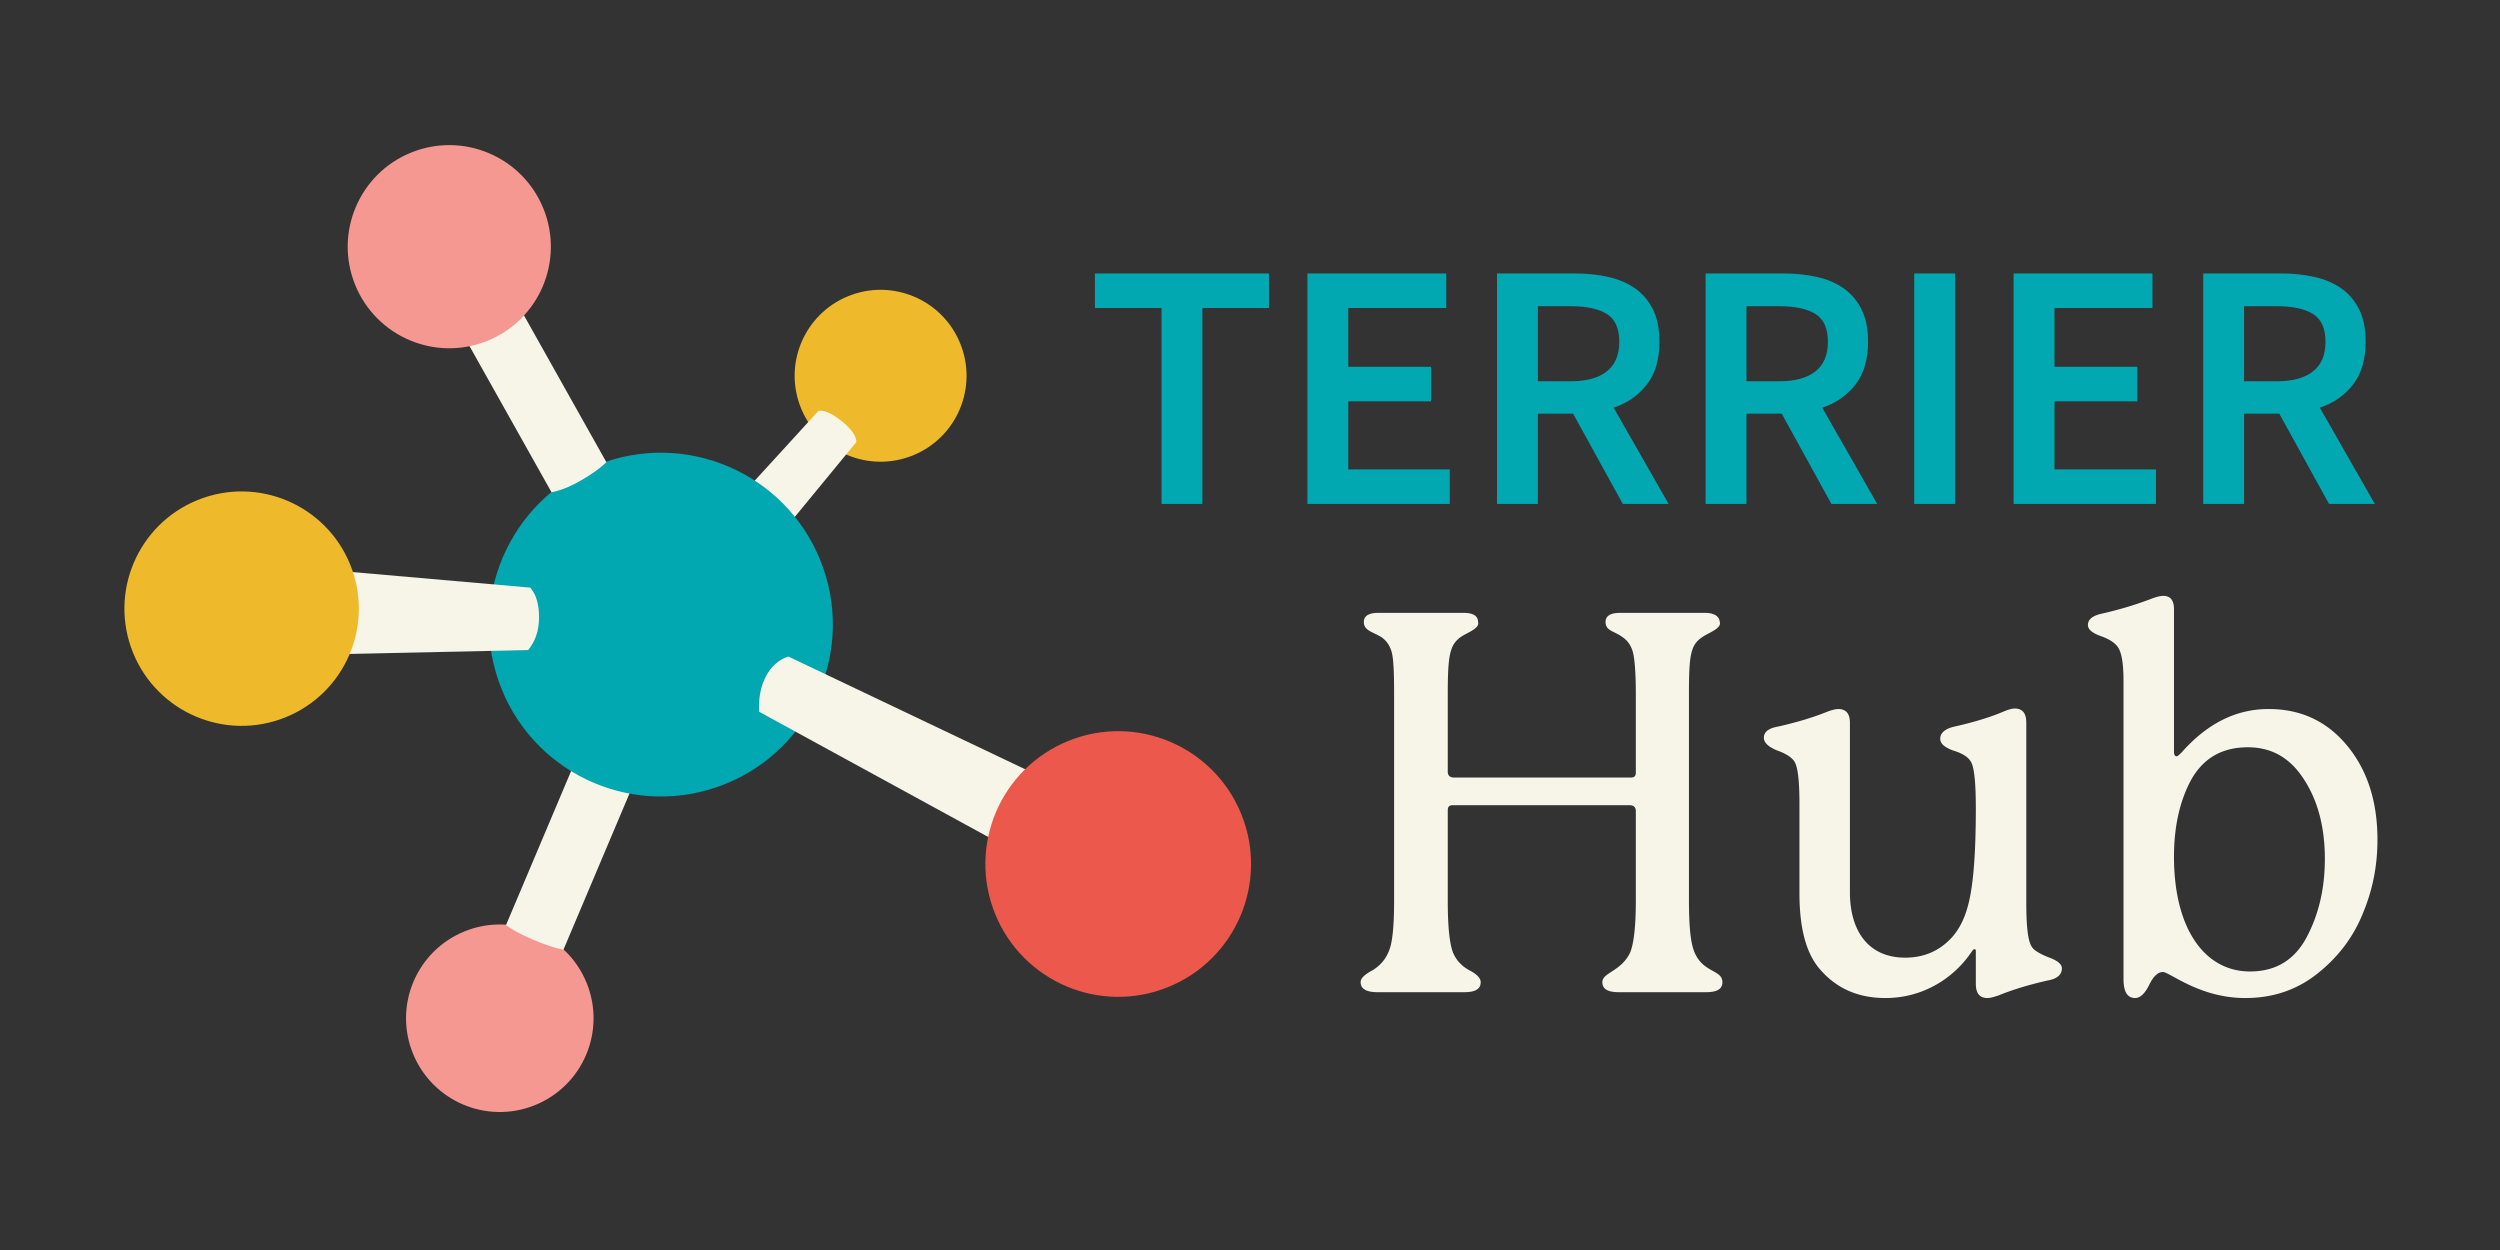
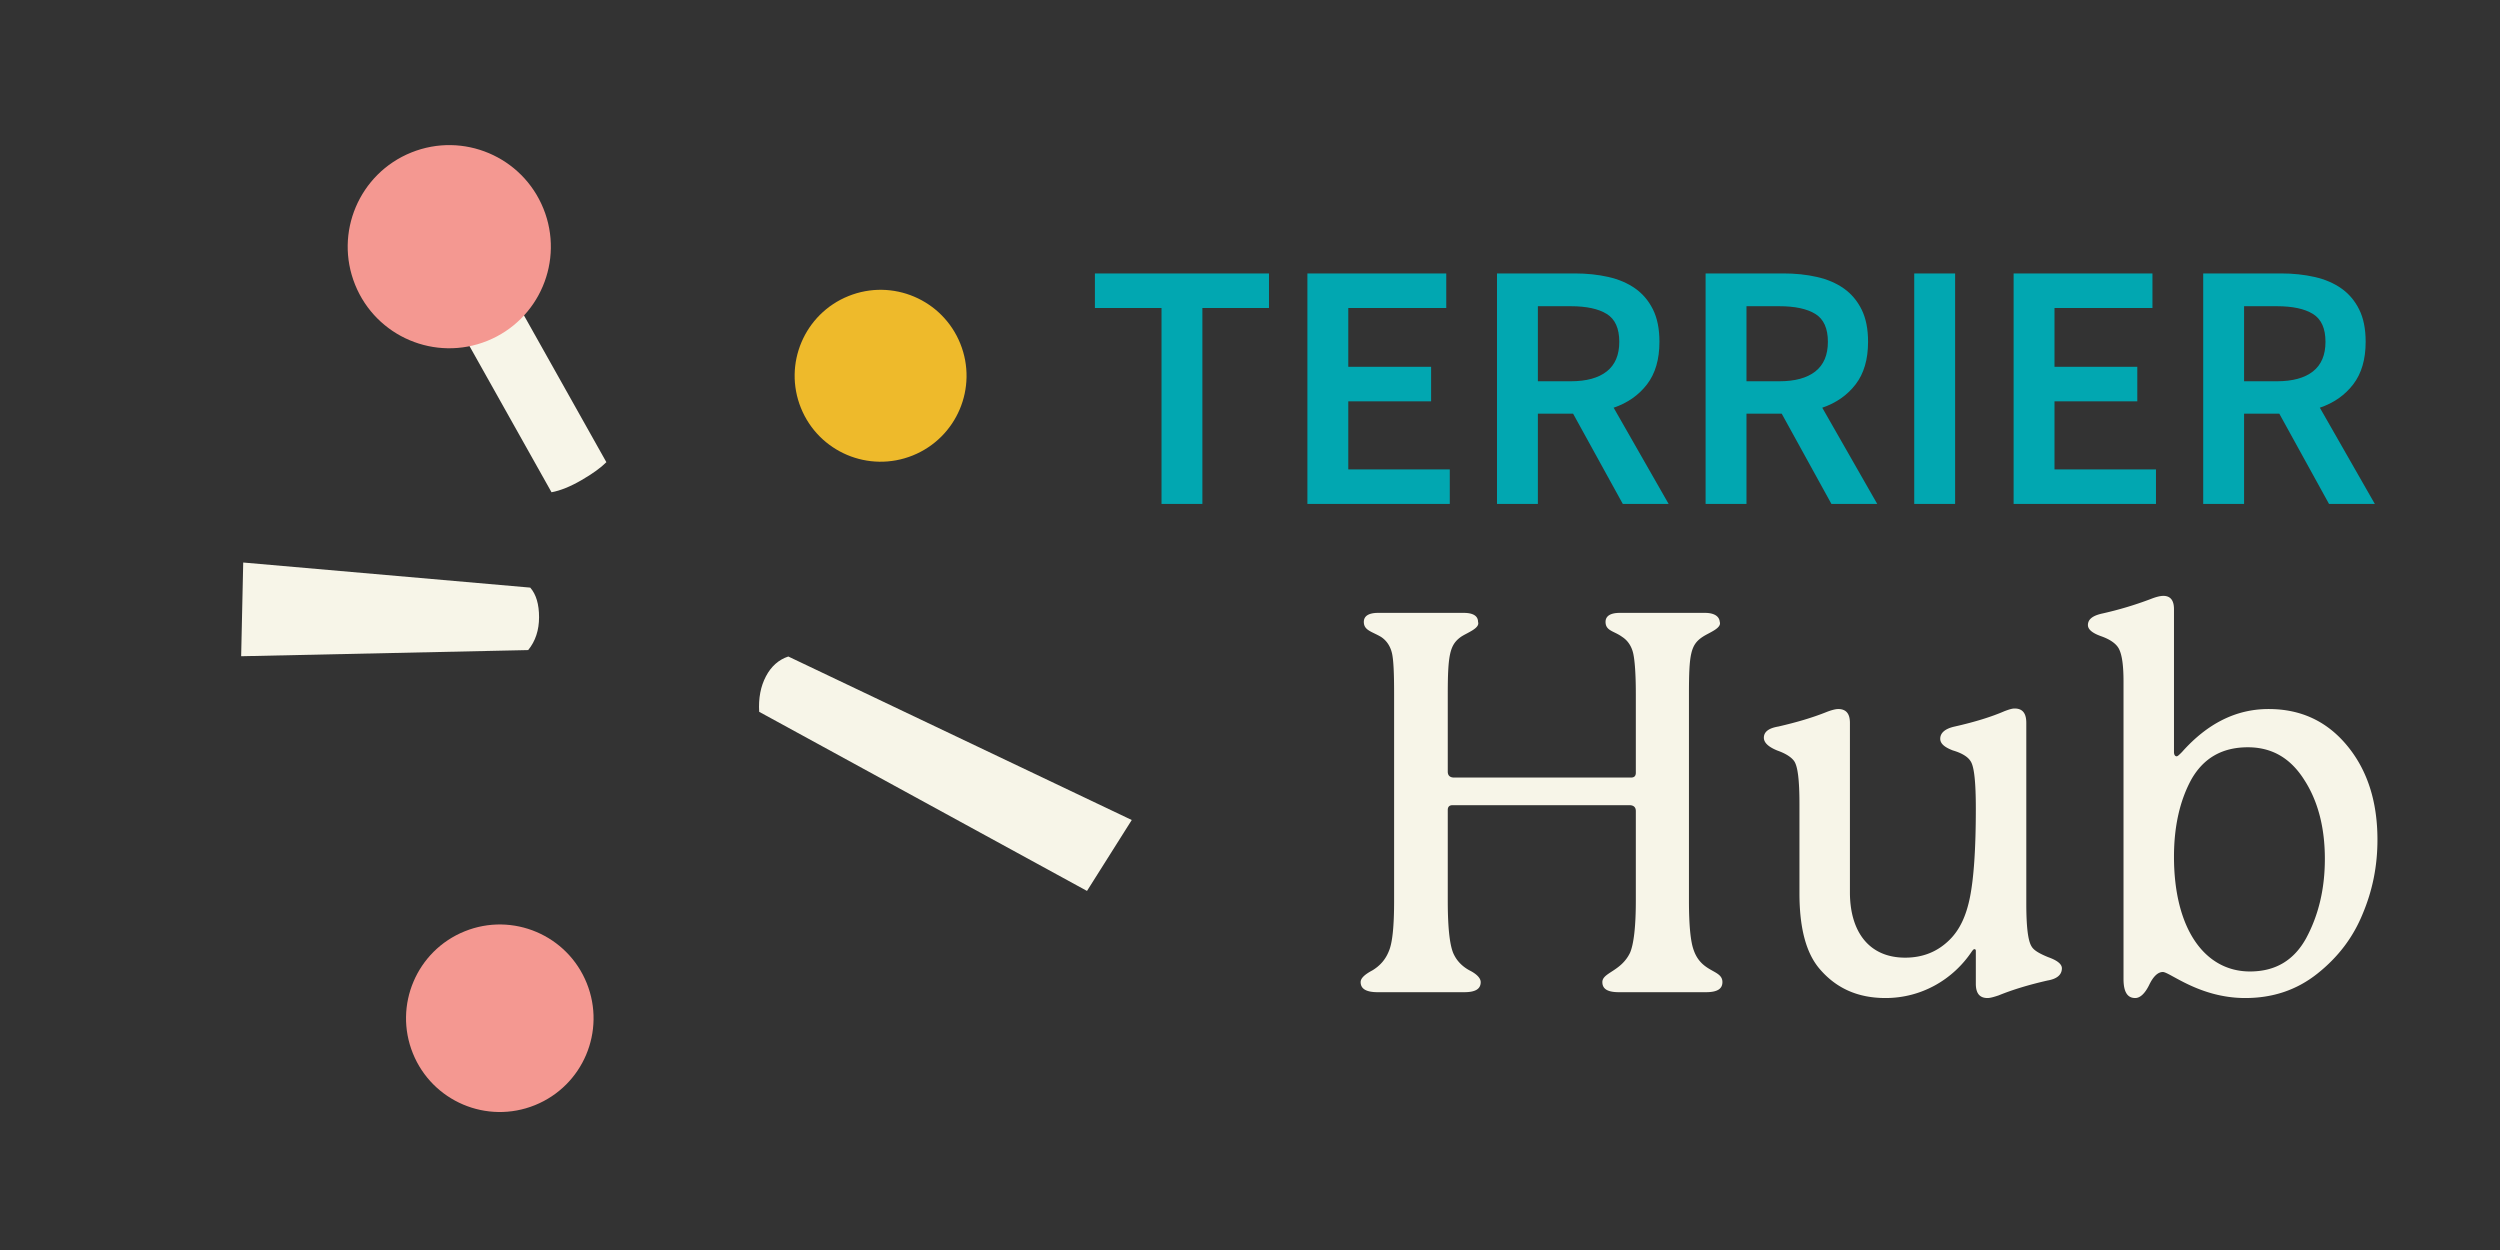
<svg xmlns="http://www.w3.org/2000/svg" width="320" height="160" viewBox="0 0 320 160">
  <rect x="0" y="0" width="320" height="160" fill="#333333" stroke="none" />
  <g fill="none" fill-rule="evenodd">
    <path d="M153.906 64.5V39.42h8.525V35h-22.283v4.42h8.526V64.5h5.232Zm31.665 0v-4.42h-12.99v-8.706h10.6v-4.42h-10.6V39.42h12.54V35h-17.773v29.5h18.223Zm11.277 0V52.953h4.51l6.36 11.547h5.865l-7.037-12.314c1.774-.602 3.195-1.594 4.263-2.977 1.067-1.384 1.6-3.203 1.6-5.458 0-1.654-.277-3.037-.834-4.15-.556-1.113-1.315-2.007-2.277-2.684-.963-.677-2.105-1.165-3.429-1.466-1.323-.3-2.751-.451-4.285-.451h-9.968v29.5h5.232Zm4.195-15.697h-4.195v-9.608h4.195c2.015 0 3.556.33 4.623.992 1.068.662 1.602 1.85 1.602 3.564 0 1.684-.534 2.947-1.602 3.789-1.067.842-2.608 1.263-4.623 1.263ZM223.55 64.5V52.953h4.511l6.36 11.547h5.864l-7.037-12.314c1.775-.602 3.195-1.594 4.263-2.977 1.068-1.384 1.601-3.203 1.601-5.458 0-1.654-.278-3.037-.834-4.15-.557-1.113-1.316-2.007-2.278-2.684s-2.105-1.165-3.428-1.466c-1.323-.3-2.752-.451-4.285-.451h-9.97v29.5h5.233Zm4.195-15.697h-4.195v-9.608h4.195c2.015 0 3.556.33 4.624.992 1.067.662 1.601 1.85 1.601 3.564 0 1.684-.534 2.947-1.601 3.789-1.068.842-2.609 1.263-4.624 1.263ZM250.255 64.5V35h-5.233v29.5h5.233Zm25.71 0v-4.42h-12.99v-8.706h10.6v-4.42h-10.6V39.42h12.54V35h-17.773v29.5h18.224Zm11.277 0V52.953h4.511l6.36 11.547h5.864l-7.037-12.314c1.775-.602 3.196-1.594 4.263-2.977 1.068-1.384 1.601-3.203 1.601-5.458 0-1.654-.278-3.037-.834-4.15-.556-1.113-1.316-2.007-2.278-2.684s-2.105-1.165-3.428-1.466c-1.323-.3-2.752-.451-4.285-.451h-9.969v29.5h5.232Zm4.195-15.697h-4.195v-9.608h4.195c2.015 0 3.556.33 4.624.992 1.067.662 1.601 1.85 1.601 3.564 0 1.684-.534 2.947-1.601 3.789-1.068.842-2.609 1.263-4.624 1.263Z" fill="#01A7B1" />
    <g transform="scale(1 -1) rotate(22 453.165 46.687)">
      <circle fill="#F49891" cx="26" cy="28.348" r="12" />
-       <path d="m36.836 33.427 30.997 31.087-5.666 5.649-30.963-31.055c.439-.78 1.265-1.78 2.477-3s2.264-2.114 3.155-2.68Z" fill="#F7F5E8" fill-rule="nonzero" />
      <circle fill="#EEBA2B" cx="102" cy="86.338" r="11" />
-       <path d="M66.89 63.813 95.957 79.64c.262.743.016 1.797-.739 3.16-.755 1.364-1.509 2.15-2.262 2.357L63.11 70.864l3.78-7.05Z" fill="#F7F5E8" fill-rule="nonzero" />
-       <circle fill="#01A7B1" cx="64" cy="67.338" r="22" />
      <path d="m65.311 89.23-4.33 33.756-7.918-1.147 4.297-33.547c1.127-.231 2.504-.232 4.13 0 1.627.23 2.9.543 3.821.939ZM47.022 70.681c1.288.71 2.244 1.837 2.868 3.382.625 1.545.748 2.856.372 3.933l-32.861 16.74-4.738-11.022 34.36-13.033Z" fill="#F7F5E8" fill-rule="nonzero" />
      <circle fill="#F49891" cx="57" cy="122.338" r="13" />
-       <circle fill="#EEBA2B" cx="15" cy="89.338" r="15" />
      <path d="m101.793 15.302 8.712 6.27-32.92 35.874c-1.297.083-2.5-.344-3.607-1.281-1.109-.937-1.943-2.232-2.502-3.885l30.317-36.978Z" fill="#F7F5E8" fill-rule="nonzero" />
-       <circle fill="#ED584C" cx="106.788" cy="17" r="17" />
    </g>
    <g fill="#F7F5E8" fill-rule="nonzero">
      <path d="M216.186 88.852c0-5.1.204-6.324 1.768-7.344.816-.544 2.448-1.088 2.176-1.904-.068-.748-.748-1.156-1.904-1.156h-10.88c-1.224 0-1.836.408-1.836 1.156 0 1.156 1.088 1.156 2.108 1.904.748.476 1.224 1.224 1.428 2.108.204.884.34 2.652.34 5.236v10.064c0 .408-.204.612-.612.612H186.13c-.544 0-.816-.272-.816-.748v-9.928c0-5.1.272-6.324 1.7-7.344.816-.544 2.448-1.088 2.176-1.904 0-.748-.612-1.156-1.836-1.156h-10.948c-1.224 0-1.836.408-1.836 1.156 0 1.088 1.02 1.224 2.176 1.904.748.476 1.224 1.224 1.428 2.108.204.884.272 2.652.272 5.236v26.452c0 3.196-.204 5.372-.68 6.46-.408 1.02-1.088 1.836-2.108 2.448-1.02.544-1.496 1.02-1.496 1.496 0 .884.748 1.292 2.176 1.292h11.084c1.428 0 2.108-.408 2.108-1.292 0-.476-.476-1.02-1.428-1.496-.884-.476-1.564-1.156-1.972-1.972-.544-1.02-.816-3.332-.816-6.936v-11.628c0-.408.204-.612.612-.612h22.644c.544 0 .816.272.816.748v11.492c0 3.332-.272 5.576-.748 6.664-1.156 2.38-3.536 2.516-3.536 3.74 0 .884.68 1.292 2.108 1.292h11.152c1.428 0 2.108-.408 2.108-1.292 0-1.632-2.652-1.156-3.672-4.08-.408-1.088-.612-3.196-.612-6.324V88.852ZM260.046 121.152c-.476-.748-.68-2.584-.68-5.576V92.524c0-1.224-.476-1.836-1.496-1.836-.34 0-.748.136-1.292.34-1.564.68-3.672 1.36-6.392 1.972-1.224.272-1.836.816-1.836 1.564 0 .612.544 1.088 1.632 1.496 1.156.34 1.904.816 2.244 1.36.476.68.68 2.72.68 6.12 0 5.168-.272 8.908-.748 11.288-.476 2.38-1.292 4.148-2.584 5.44-1.564 1.564-3.468 2.312-5.712 2.312-4.692 0-7.072-3.4-7.072-8.364V92.524c0-1.156-.476-1.768-1.496-1.768-.34 0-.884.136-1.564.408-1.7.68-3.74 1.292-6.12 1.836-1.224.204-1.836.68-1.836 1.428 0 .612.544 1.156 1.7 1.632 1.156.408 1.836.884 2.176 1.36.476.68.68 2.516.68 5.508v11.424c0 4.352.816 7.548 2.516 9.588 2.108 2.516 4.896 3.808 8.5 3.808 4.624 0 8.636-2.38 11.016-5.916.136-.204.272-.34.34-.34.136 0 .204.068.204.204v4.216c0 1.224.476 1.836 1.496 1.836.34 0 .816-.136 1.428-.34 1.836-.748 3.876-1.36 6.256-1.904 1.224-.204 1.836-.748 1.836-1.564 0-.544-.612-1.02-1.768-1.428-1.156-.476-1.836-.884-2.108-1.36ZM278.27 109.66c0-3.876.748-7.208 2.244-9.928 1.564-2.72 3.944-4.08 7.208-4.08 3.06 0 5.44 1.36 7.208 4.148 1.768 2.72 2.652 6.12 2.652 10.132 0 3.876-.816 7.208-2.38 10.132-1.564 2.856-3.944 4.284-7.208 4.284-5.78 0-9.724-5.44-9.724-14.688Zm26.044-2.176c0-4.896-1.292-8.908-3.876-12.036-2.584-3.128-5.916-4.692-10.064-4.692s-7.82 1.836-11.084 5.508c-.34.34-.544.544-.68.544-.204 0-.34-.204-.34-.544V77.972c0-1.156-.476-1.7-1.36-1.7-.408 0-.952.136-1.632.408a45.475 45.475 0 0 1-6.12 1.836c-1.292.272-1.904.748-1.904 1.496 0 .544.544 1.02 1.7 1.428 1.156.408 1.904.952 2.244 1.564.408.748.612 2.108.612 4.216v38.08c0 1.632.476 2.448 1.496 2.448.612 0 1.224-.544 1.768-1.632.544-1.156 1.156-1.7 1.768-1.7.884 0 4.692 3.332 10.54 3.332 3.536 0 6.596-1.02 9.248-3.128 2.652-2.108 4.556-4.624 5.78-7.616 1.292-3.06 1.904-6.188 1.904-9.52Z" />
    </g>
  </g>
</svg>